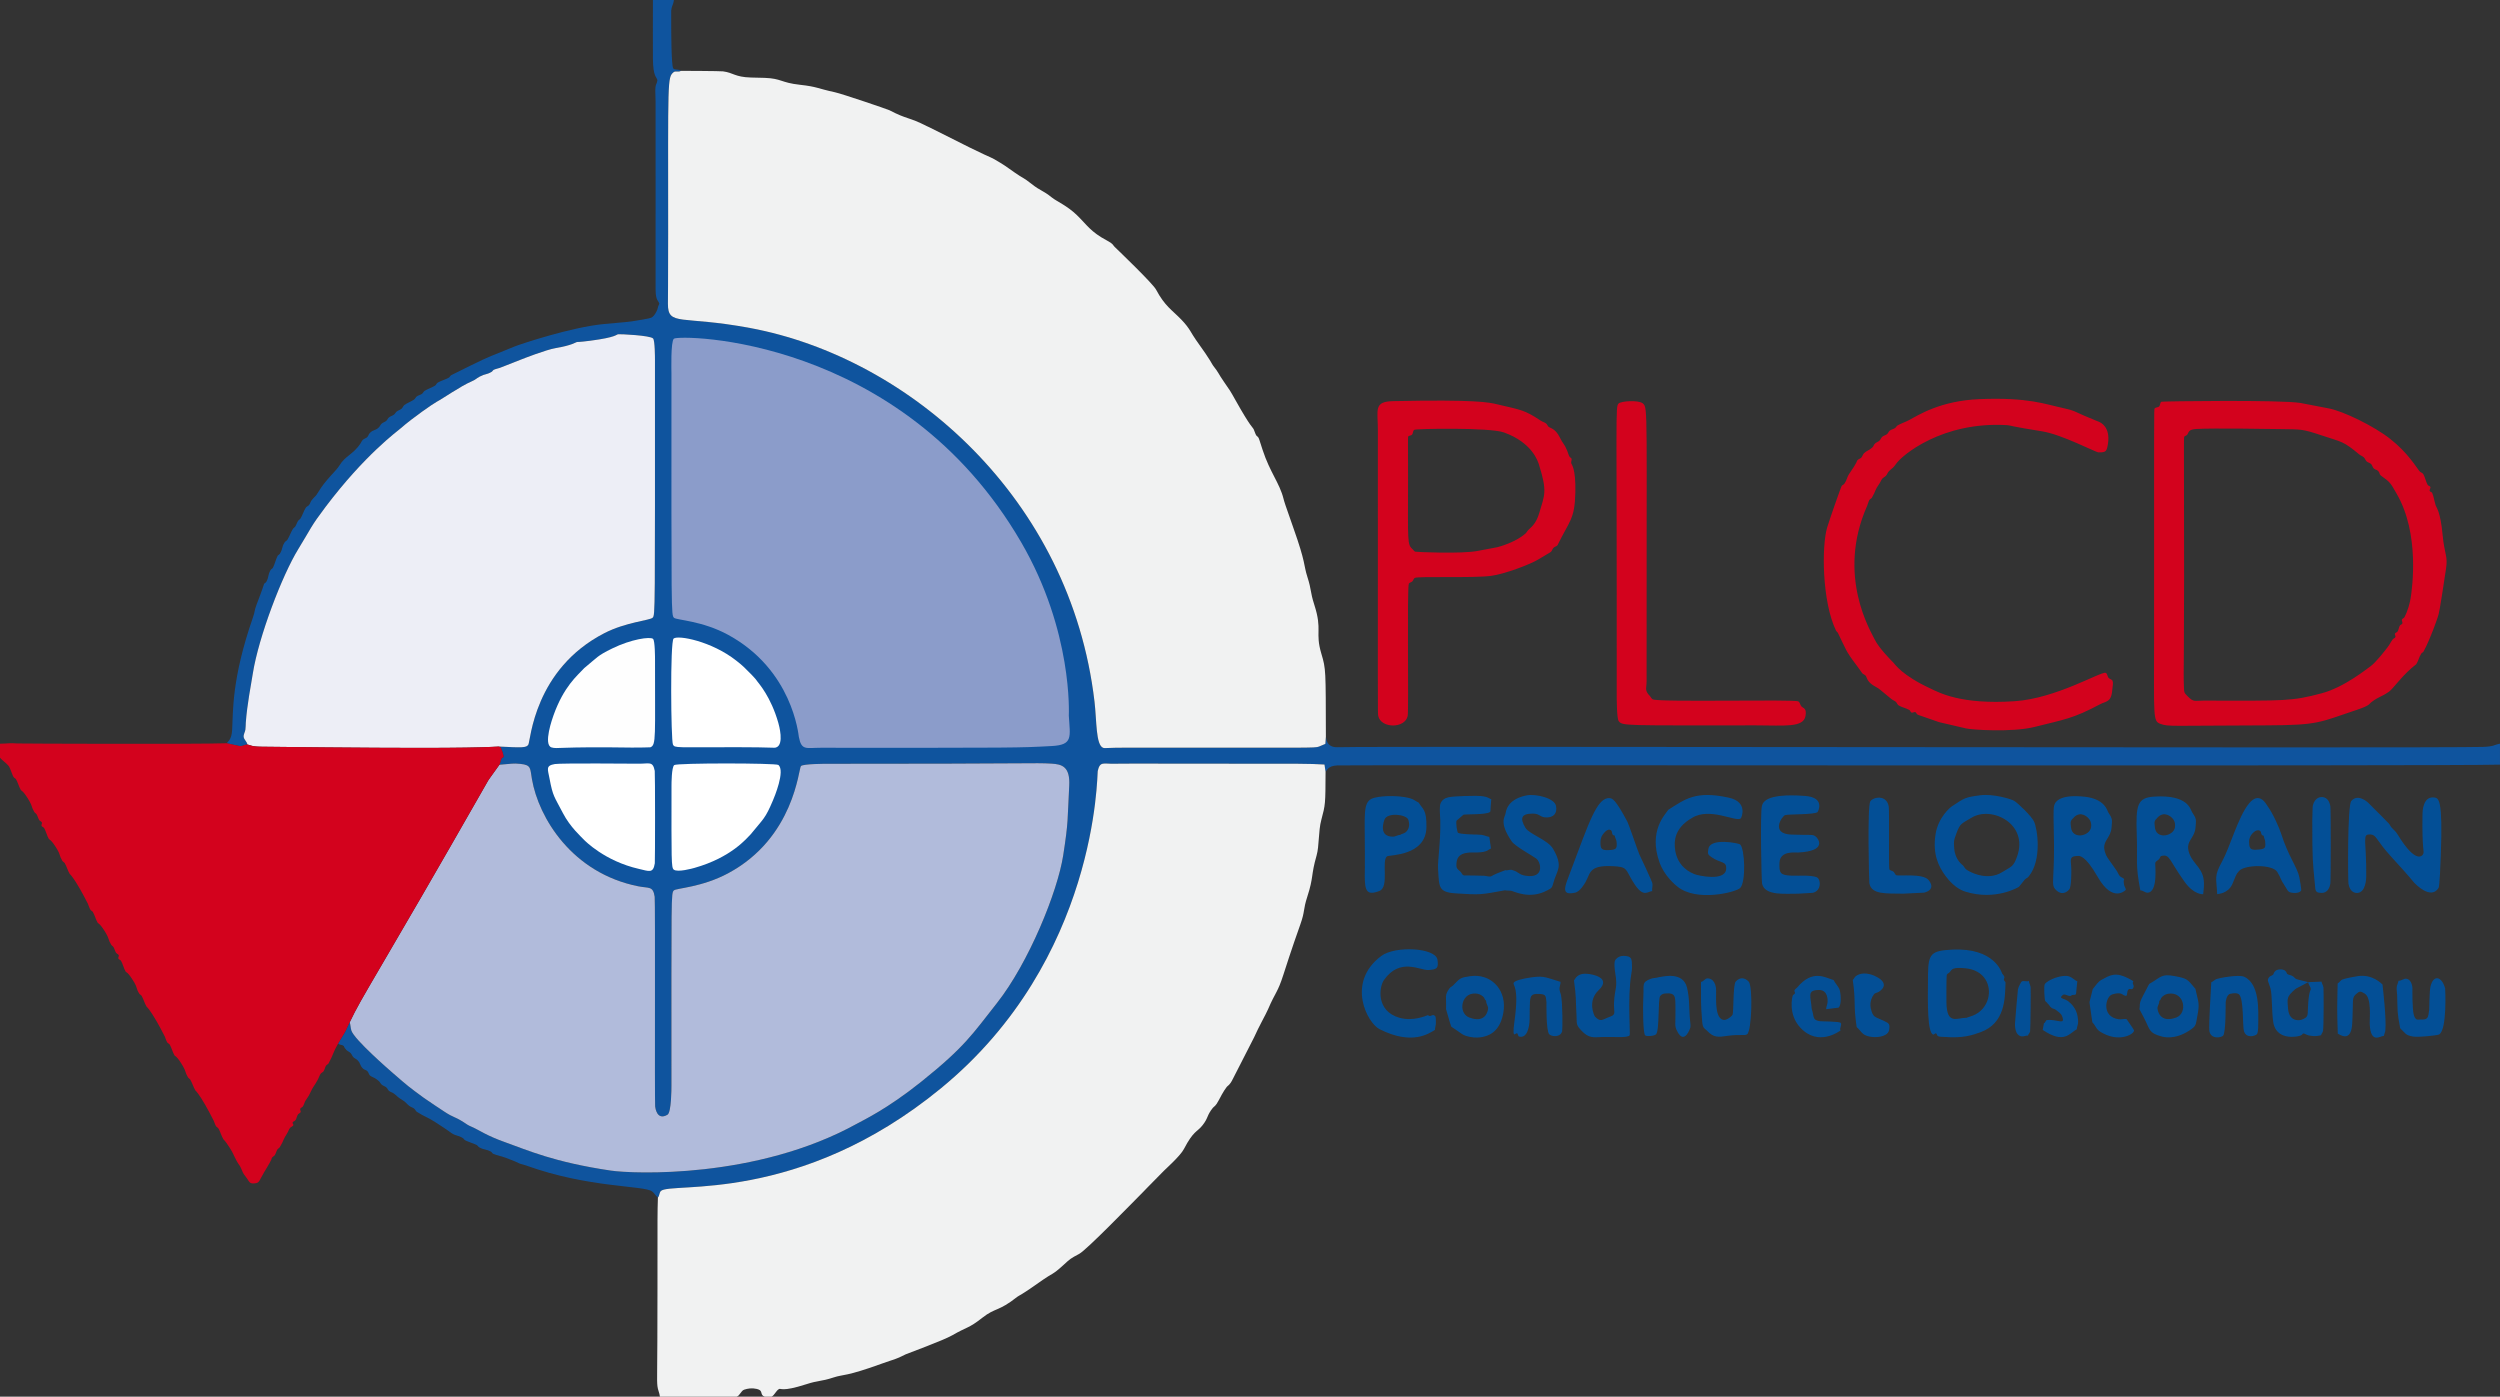
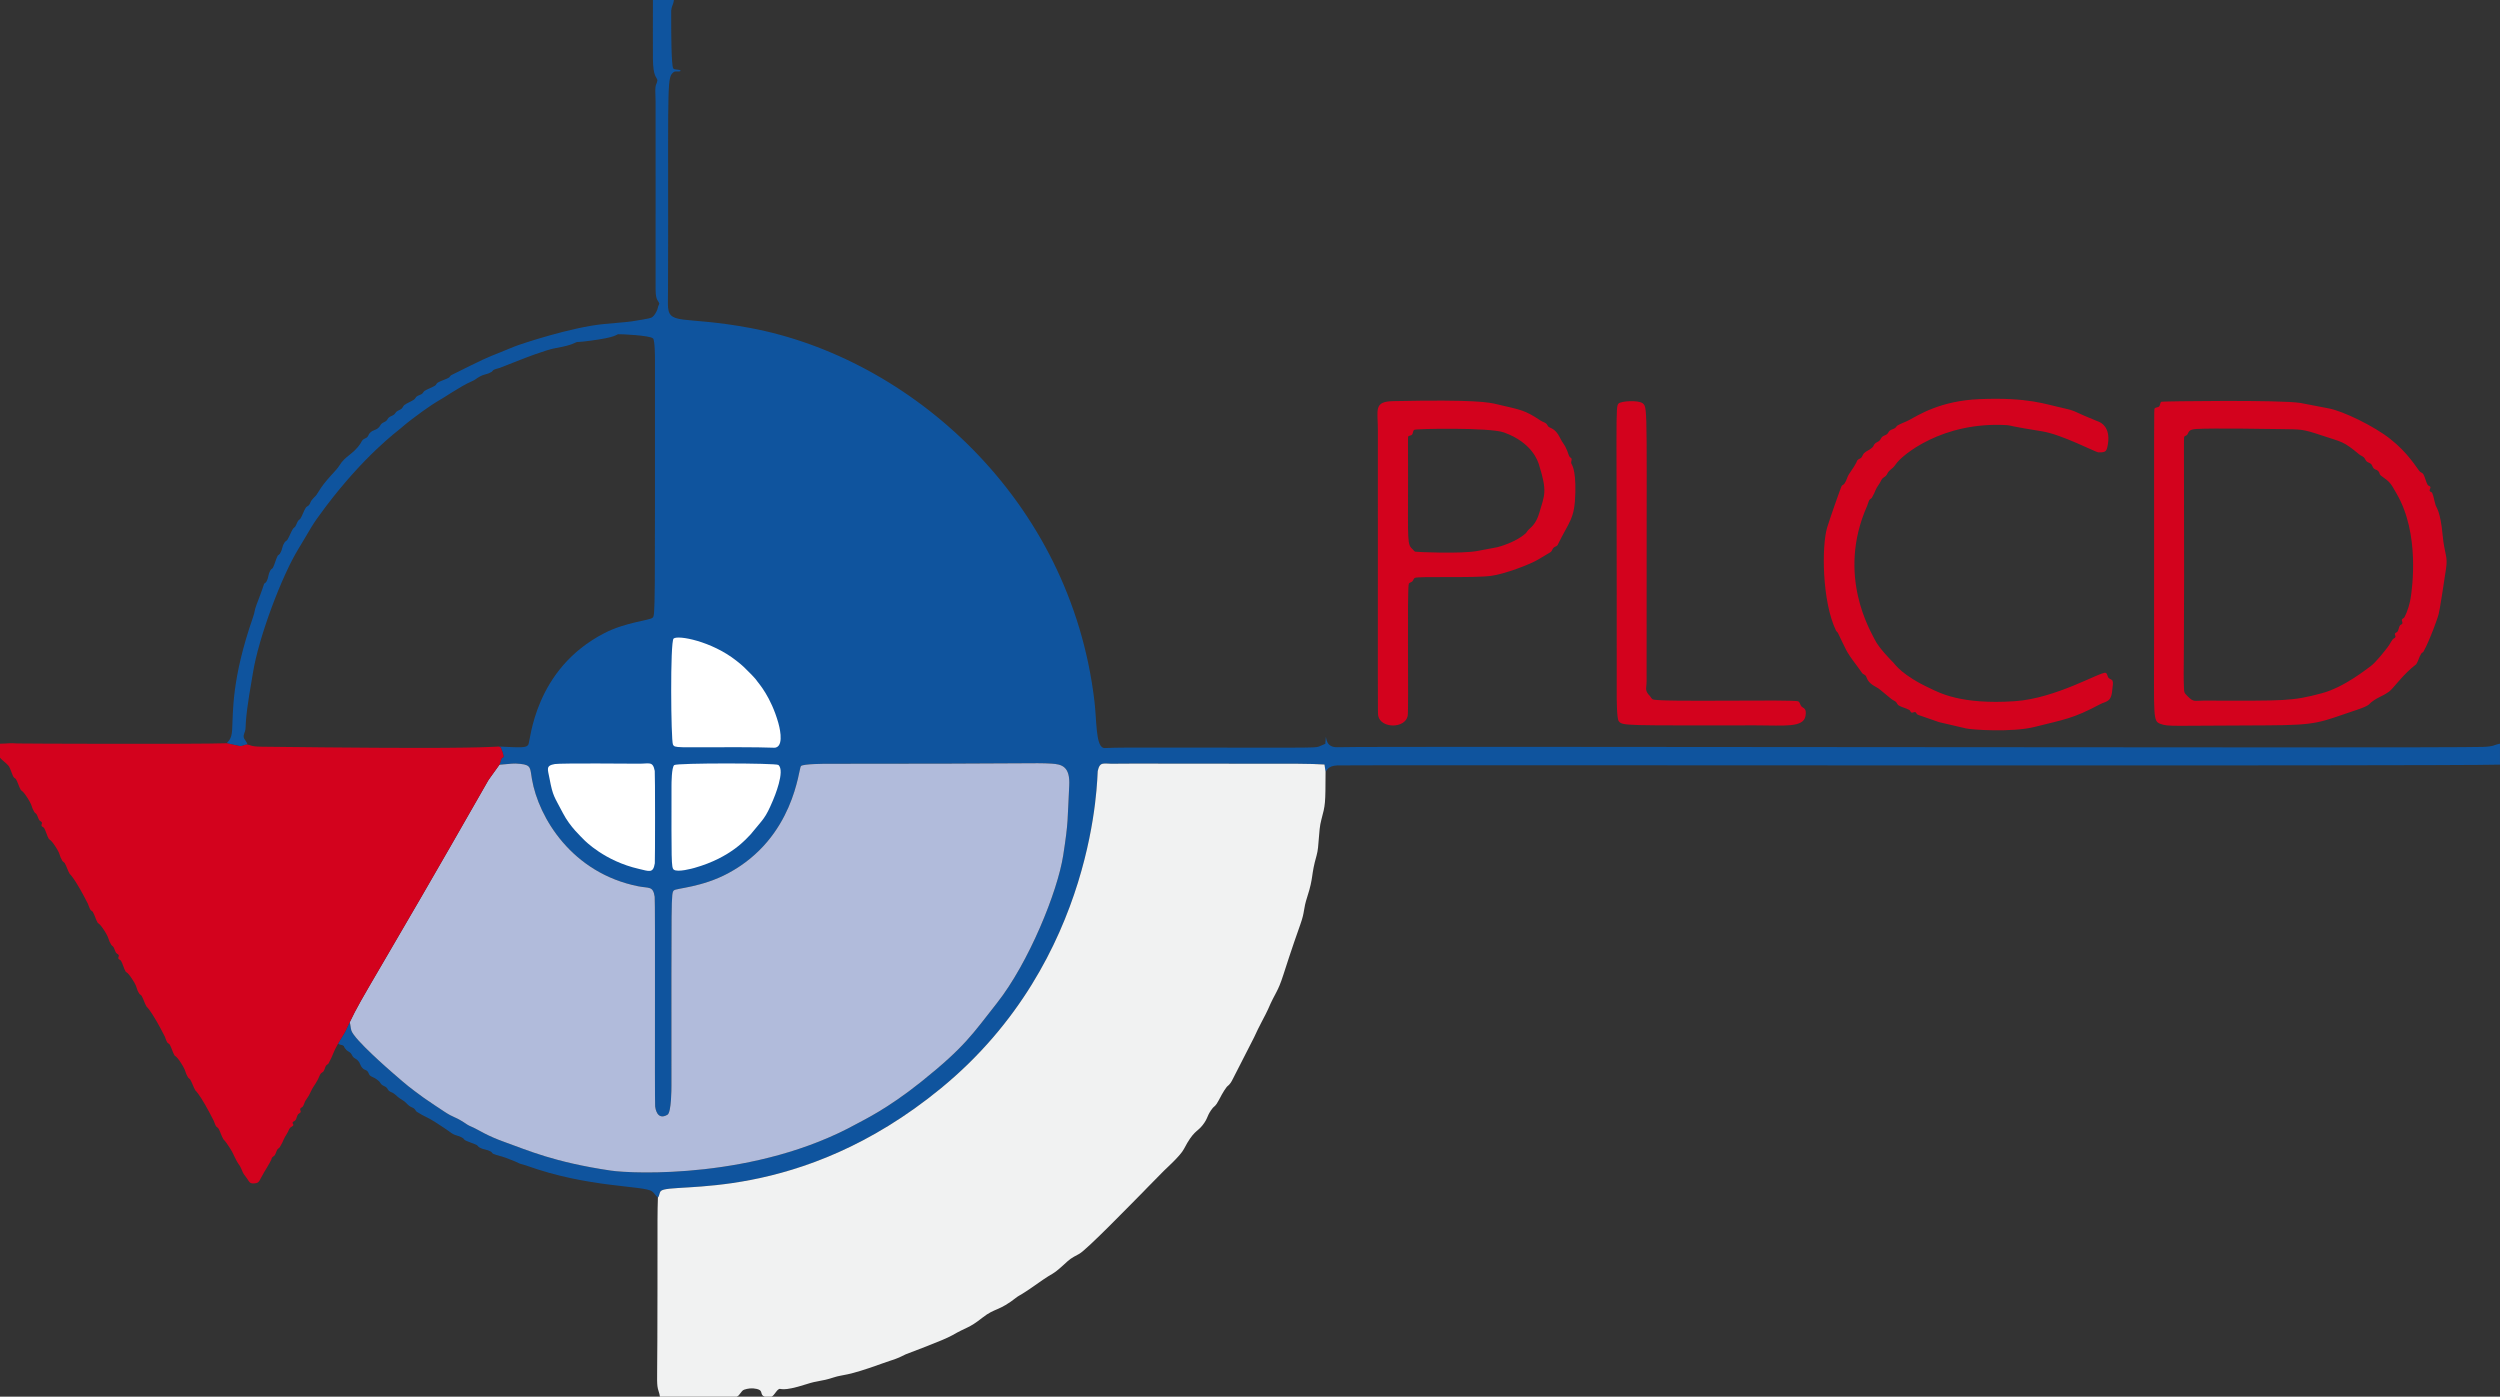
<svg xmlns="http://www.w3.org/2000/svg" width="100%" height="100%" viewBox="0 0 358 200" version="1.1" xml:space="preserve" style="fill-rule:evenodd;clip-rule:evenodd;stroke-linejoin:round;stroke-miterlimit:2;">
  <rect x="0" y="0" width="358" height="200" fill="#333333" stroke="none" />
  <g id="Fondo">
    <path d="M189.665,109.481c-2.586,-0.14 -2.569,-0.118 -15.164,-0.121c-13.815,-0.004 -13.81,-0.028 -15.01,0.005c-1.469,0.04 -1.973,-0.391 -2.296,1.044c-0.102,0.456 0.038,26.972 -22.434,45.419c-20.395,16.742 -38.772,13.365 -40.124,14.728c-0.24,0.242 -0.185,0.689 -0.425,0.931c-0.328,-0.236 -0.507,-0.644 -0.835,-0.88c-1.21,-0.871 -9.113,-0.484 -18.022,-3.706c-0.297,-0.107 -0.608,-0.168 -0.908,-0.265c-0.169,-0.055 -0.133,-0.135 -2.055,-0.853c-0.581,-0.217 -1.201,-0.325 -1.774,-0.563c-0.132,-0.055 -0.178,-0.234 -0.305,-0.3c-0.821,-0.424 -0.902,-0.195 -1.707,-0.639c-0.134,-0.074 -0.198,-0.246 -0.336,-0.314c-0.536,-0.267 -1.127,-0.413 -1.661,-0.682c-0.143,-0.072 -0.21,-0.25 -0.349,-0.33c-0.78,-0.45 -0.869,-0.227 -1.618,-0.703c-0.185,-0.118 -0.148,-0.168 -2.27,-1.537c-1.306,-0.842 -1.379,-0.68 -2.682,-1.507c-0.165,-0.105 -0.22,-0.332 -0.374,-0.453c-0.213,-0.166 -0.496,-0.227 -0.708,-0.394c-0.51,-0.4 -0.409,-0.499 -1.081,-0.898c-0.623,-0.37 -0.547,-0.434 -1.105,-0.858c-0.216,-0.164 -0.504,-0.219 -0.714,-0.39c-0.164,-0.133 -0.224,-0.366 -0.384,-0.503c-0.196,-0.167 -0.471,-0.223 -0.664,-0.393c-0.278,-0.245 -0.12,-0.409 -1.033,-0.956c-0.212,-0.127 -0.47,-0.187 -0.649,-0.358c-0.173,-0.166 -0.199,-0.449 -0.369,-0.617c-0.173,-0.172 -0.456,-0.201 -0.63,-0.372c-0.517,-0.511 -0.267,-0.681 -0.789,-1.206c-0.169,-0.169 -0.417,-0.246 -0.583,-0.418c-0.166,-0.171 -0.231,-0.424 -0.396,-0.595c-0.17,-0.177 -0.423,-0.257 -0.593,-0.433c-0.444,-0.459 -0.321,-0.524 -0.363,-0.556c-0.376,-0.29 -0.464,-0.082 -0.837,-0.369c0.33,-0.514 0.291,-0.522 0.616,-1.029c0.616,-0.961 0.516,-0.994 1.049,-2.02c0.126,0.385 0.112,0.807 0.238,1.192c0.425,1.296 5.485,5.683 6.003,6.133c2.12,1.838 2.104,1.829 4.376,3.5c0.489,0.36 2.738,1.84 2.977,1.998c1.295,0.852 1.4,0.64 2.719,1.485c0.571,0.366 0.536,0.397 1.175,0.67c1.062,0.455 1.993,1.217 4.889,2.241c3.068,1.084 6.828,2.81 15.027,4.02c3.1,0.458 20.864,1.239 35.249,-6.728c0.893,-0.494 4.317,-2.1 9.159,-5.975c6.334,-5.068 7.394,-6.89 10.855,-11.272c4.575,-5.793 8.698,-15.977 9.501,-21.16c0.77,-4.965 0.598,-4.973 0.863,-9.99c0.145,-2.757 -1.058,-3.071 -2.56,-3.156c-2.56,-0.146 -2.544,0.039 -32.047,0.025c-0.306,-0 -3.478,-0.002 -3.808,0.323c-0.348,0.343 -0.931,10.258 -10.42,15.351c-3.775,2.026 -7.447,2.134 -7.775,2.455c-0.417,0.407 -0.349,0.526 -0.352,27.998c-0,0.333 -0,3.792 -0.567,4.127c-1.523,0.902 -1.746,-1.006 -1.765,-1.175c-0.08,-0.683 0.031,-29.401 -0.067,-30.036c-0.243,-1.578 -0.79,-1.189 -2.36,-1.502c-9.466,-1.887 -14.258,-9.808 -15.217,-15.343c-0.27,-1.555 -0.076,-2.025 -1.648,-2.182c-1.135,-0.113 -1.122,-0.019 -3.012,0.122c0.153,-0.292 0.178,-0.64 0.331,-0.932c0.054,-0.104 0.284,-0.104 0.273,-0.221c-0.051,-0.523 -0.378,-1.232 -0.425,-1.334c-0.038,-0.083 -0.208,-0.038 -0.246,-0.121c3.252,0.162 3.932,0.2 4.21,-0.27c0.323,-0.546 0.816,-10.8 10.919,-15.982c3.047,-1.563 6.521,-1.818 6.882,-2.199c0.375,-0.396 0.332,-0.497 0.332,-36.953c-0,-0.243 -0,-2.731 -0.268,-3.029c-0.401,-0.448 -4.743,-0.641 -4.99,-0.609c-0.324,0.042 -0.219,0.43 -3.976,0.926c-1.802,0.238 -1.809,0.157 -1.962,0.196c-0.237,0.061 -0.634,0.451 -3,0.858c-1.44,0.248 -4.685,1.529 -5.084,1.686c-0.235,0.093 -2.754,1.087 -2.934,1.151c-0.288,0.102 -0.598,0.146 -0.873,0.279c-0.129,0.063 -0.188,0.226 -0.313,0.297c-0.793,0.449 -0.87,0.238 -1.682,0.668c-0.602,0.318 -0.53,0.417 -1.153,0.683c-1.603,0.684 -4.153,2.479 -5.028,2.935c-0.439,0.229 -3.361,2.227 -5.157,3.8c-0.492,0.431 -5.119,3.792 -10.751,11.246c-2.177,2.882 -2.017,2.966 -3.902,6.036c-2.323,3.784 -5.678,12.564 -6.512,17.817c-0.276,1.738 -0.817,4.442 -1.006,7.036c-0.024,0.336 -0.009,0.675 -0.058,1.008c-0.053,0.356 -0.294,0.695 -0.246,1.051c0.054,0.398 0.479,0.683 0.533,1.081c-0.533,0.02 -0.483,0.205 -1.012,0.224c-0.158,0.006 -0.143,-0.03 -1.934,-0.405c0.112,-0.285 0.683,-0.411 0.766,-1.952c0.141,-2.606 -0.079,-7.296 2.978,-16.074c0.311,-0.893 0.171,-0.923 0.514,-1.818c1.037,-2.708 0.975,-2.728 1.071,-2.96c0.055,-0.133 0.25,-0.167 0.318,-0.295c0.432,-0.81 0.168,-0.896 0.625,-1.713c0.076,-0.135 0.264,-0.186 0.333,-0.324c0.266,-0.538 0.39,-1.138 0.657,-1.675c0.072,-0.144 0.263,-0.199 0.344,-0.338c0.45,-0.776 0.204,-0.876 0.681,-1.631c0.094,-0.15 0.295,-0.211 0.388,-0.362c0.299,-0.488 0.481,-1.041 0.773,-1.532c0.09,-0.151 0.268,-0.233 0.364,-0.381c0.156,-0.242 0.225,-0.535 0.382,-0.776c0.098,-0.15 0.285,-0.23 0.376,-0.385c0.286,-0.488 0.441,-1.047 0.743,-1.524c0.105,-0.166 0.336,-0.216 0.457,-0.371c0.167,-0.213 0.225,-0.497 0.391,-0.71c0.42,-0.536 0.514,-0.434 0.895,-1.083c1.092,-1.862 2.553,-3.017 3.092,-3.91c0.793,-1.316 1.917,-1.547 2.947,-3.041c0.135,-0.197 0.216,-0.436 0.387,-0.602c0.175,-0.17 0.452,-0.21 0.626,-0.381c0.17,-0.167 0.206,-0.441 0.379,-0.605c0.555,-0.528 0.72,-0.267 1.274,-0.779c0.166,-0.153 0.235,-0.394 0.404,-0.544c0.193,-0.17 0.466,-0.231 0.662,-0.398c0.16,-0.136 0.226,-0.364 0.39,-0.497c0.211,-0.171 0.496,-0.231 0.712,-0.395c0.158,-0.12 0.24,-0.323 0.397,-0.445c0.215,-0.168 0.498,-0.238 0.706,-0.415c0.168,-0.143 0.224,-0.396 0.403,-0.527c0.427,-0.311 0.947,-0.473 1.381,-0.774c0.161,-0.111 0.222,-0.331 0.381,-0.446c0.227,-0.165 0.525,-0.214 0.754,-0.377c0.152,-0.108 0.212,-0.322 0.37,-0.421c0.478,-0.3 1.035,-0.46 1.513,-0.761c0.156,-0.098 0.202,-0.326 0.362,-0.419c0.502,-0.289 1.08,-0.427 1.587,-0.706c0.149,-0.082 0.207,-0.283 0.356,-0.364c0.219,-0.119 0.207,-0.102 2.797,-1.388c3.006,-1.493 3.038,-1.362 6.151,-2.671c0.86,-0.362 8.307,-2.837 12.921,-3.261c3.534,-0.324 3.53,-0.311 3.947,-0.378c2.715,-0.432 2.785,-0.483 2.982,-0.626c0.283,-0.206 0.527,-0.668 0.561,-0.734c0.298,-0.567 0.145,-0.608 0.438,-1.165c-0.135,-0.507 -0.52,-0.406 -0.535,-2.004c-0.005,-0.534 -0.001,-26.797 -0.003,-26.998c-0.007,-1.311 -0.077,-1.293 -0.016,-2c0.047,-0.545 0.23,-0.486 0.277,-1.027c-0.175,-0.571 -0.587,-0.475 -0.643,-2.974c-0.015,-0.662 -0.001,-7.82 0.001,-8.5l3,0c-0.085,0.777 -0.297,0.719 -0.382,1.504c-0.005,0.05 0.001,0.029 0.001,1.995c0,0.505 0.001,5.959 0.291,6.301c0.244,0.287 0.833,0.057 1.077,0.344c-0.267,0.225 -0.763,-0.036 -1.03,0.19c-0.904,0.764 -0.779,1.004 -0.779,23.166c0,8.254 -0.033,8.249 -0.034,9.996c-0.003,3.268 1.887,1.628 11.765,3.47c22.842,4.259 45.917,24.426 49.323,53.506c0.32,2.732 0.177,6.205 1.238,6.616c0.263,0.102 0.275,-0.027 3.526,-0.028c26.733,-0.003 26.738,0.078 27.379,-0.153c0.311,-0.112 0.602,-0.274 0.913,-0.385l0.076,-1.014c0.09,0.124 -0.028,1.565 1.713,1.5c4.859,-0.181 156.745,0.166 163.92,-0.045c1.69,-0.05 1.628,-0.302 2.501,-0.464l0,3c-8.562,0.241 -163.622,0.015 -166.48,0.111c-1.425,0.048 -1.498,0.793 -1.699,0.899l-0.155,-1.029Z" style="fill:#10559f;fill-opacity:0.99;" />
-     <path d="M97.487,10.144c0.484,0.002 5.642,0.022 6.048,0.075c1.513,0.196 1.678,0.812 3.982,0.882c0.667,0.02 1.334,0.025 2.001,0.05c2.41,0.091 2.294,0.685 5.009,0.986c2.56,0.284 2.491,0.528 5.024,1.071c1.039,0.223 7.579,2.453 7.813,2.576c2.581,1.351 2.75,0.946 5.342,2.271c0.16,0.082 0.171,0.049 2.01,0.987c6.983,3.56 7.048,3.398 7.636,3.74c1.565,0.912 1.528,0.927 2.999,1.959c1.141,0.801 1.205,0.672 2.312,1.551c1.425,1.131 1.58,0.88 2.994,2.012c0.668,0.535 2.144,1.139 3.551,2.498c1.465,1.414 1.938,2.385 4.325,3.649c0.938,0.496 0.805,0.635 1.096,0.914c0.491,0.471 5.451,5.227 5.918,6.104c1.273,2.395 2.283,2.904 3.648,4.326c1.215,1.265 1.399,1.952 2.055,2.864c2.383,3.313 2.238,3.404 2.458,3.682c0.863,1.092 0.739,1.153 1.547,2.311c0.894,1.28 0.89,1.262 1.658,2.634c2.229,3.982 2.448,3.839 2.619,4.196c0.13,0.271 0.196,0.572 0.344,0.834c0.077,0.135 0.245,0.202 0.321,0.337c0.125,0.223 0.098,0.209 0.604,1.758c1.066,3.259 2.427,4.739 2.999,7.008c0.086,0.343 0.177,0.703 1.417,4.192c1.815,5.107 1.429,5.212 1.998,6.993c0.63,1.97 0.36,2.022 0.995,4.001c1.187,3.696 0.083,3.883 1.005,6.991c0.667,2.248 0.627,2.276 0.651,11.914l-0.076,1.014c-0.311,0.112 -0.602,0.274 -0.913,0.385c-0.642,0.23 -0.647,0.15 -27.379,0.153c-3.251,0 -3.263,0.13 -3.526,0.028c-1.061,-0.412 -0.918,-3.884 -1.238,-6.616c-3.406,-29.08 -26.481,-49.247 -49.323,-53.506c-9.878,-1.842 -11.768,-0.202 -11.765,-3.47c0.001,-1.747 0.034,-1.742 0.034,-9.996c-0,-22.162 -0.125,-22.402 0.779,-23.166c0.267,-0.225 0.763,0.036 1.03,-0.19Z" style="fill:#f1f2f2;fill-opacity:1;" />
    <path d="M71.514,109.512c1.89,-0.141 1.877,-0.235 3.012,-0.122c1.571,0.156 1.378,0.626 1.648,2.182c0.959,5.535 5.751,13.456 15.217,15.343c1.57,0.313 2.117,-0.076 2.36,1.502c0.098,0.634 -0.013,29.353 0.067,30.036c0.02,0.168 0.242,2.077 1.765,1.175c0.567,-0.336 0.567,-3.794 0.567,-4.127c0.003,-27.471 -0.065,-27.591 0.352,-27.998c0.329,-0.321 4,-0.429 7.775,-2.455c9.489,-5.093 10.072,-15.009 10.42,-15.351c0.33,-0.325 3.502,-0.323 3.808,-0.323c29.503,0.014 29.487,-0.172 32.047,-0.025c1.502,0.086 2.706,0.4 2.56,3.156c-0.265,5.017 -0.093,5.025 -0.863,9.99c-0.804,5.184 -4.927,15.367 -9.501,21.16c-3.461,4.382 -4.521,6.204 -10.855,11.272c-4.842,3.874 -8.267,5.48 -9.159,5.975c-14.385,7.967 -32.149,7.185 -35.249,6.728c-8.199,-1.21 -11.959,-2.936 -15.027,-4.02c-2.896,-1.023 -3.828,-1.786 -4.889,-2.241c-0.639,-0.274 -0.604,-0.305 -1.175,-0.67c-1.319,-0.845 -1.424,-0.632 -2.719,-1.485c-0.24,-0.158 -2.489,-1.638 -2.977,-1.998c-2.272,-1.671 -2.255,-1.661 -4.376,-3.5c-0.519,-0.45 -5.579,-4.837 -6.003,-6.133c-0.126,-0.385 -0.112,-0.807 -0.238,-1.192c1.805,-3.849 3.813,-6.531 19.841,-34.644c0.109,-0.191 0.12,-0.159 1.593,-2.233Z" style="fill:#b1bbdb;" />
    <path d="M110.5,199.999l-1,0c-0.703,-0.24 -0.216,-0.8 -0.912,-1.038c-0.153,-0.052 -0.944,-0.322 -2.016,0.038c-0.463,0.156 -0.609,0.844 -1.072,1l-11,0c-0.051,-0.51 -0.304,-0.986 -0.355,-1.497c-0.112,-1.115 0.005,-1.112 0.005,-14.002c-0,-10.699 -0.009,-10.678 0.062,-13.013c0.24,-0.242 0.185,-0.689 0.425,-0.931c1.353,-1.363 19.729,2.014 40.124,-14.728c22.472,-18.447 22.331,-44.963 22.434,-45.419c0.322,-1.435 0.827,-1.004 2.296,-1.044c1.2,-0.033 1.196,-0.009 15.01,-0.005c12.595,0.004 12.577,-0.018 15.164,0.121l0.155,1.029c-0.019,4.664 -0.014,4.667 -0.608,6.893c-0.443,1.66 -0.278,3.712 -0.679,5.108c-0.837,2.916 -0.393,3.01 -1.324,5.883c-0.636,1.961 -0.307,2.035 -1.004,3.993c-1.256,3.53 -2.24,6.612 -2.424,7.19c-0.83,2.6 -1.132,2.455 -2.202,4.962c-0.306,0.716 -1.322,2.482 -1.992,4.005c-0.129,0.293 -2.675,5.203 -3.053,5.976c-0.455,0.931 -0.693,0.91 -0.856,1.114c-0.463,0.576 -1.056,1.734 -1.136,1.892c-0.481,0.939 -0.685,0.897 -0.86,1.115c-0.943,1.176 -0.587,1.391 -1.535,2.564c-0.729,0.903 -1.257,0.727 -2.605,3.323c-0.51,0.982 -2.512,2.761 -2.877,3.13c-2.751,2.779 -2.733,2.791 -2.973,3.032c-1.877,1.888 -8.088,8.294 -9.156,8.866c-1.262,0.676 -1.248,0.67 -2.311,1.647c-1.505,1.384 -1.637,1.178 -2.875,2.059c-3.323,2.364 -3.41,2.229 -3.687,2.448c-2.711,2.147 -3.104,1.503 -5.006,2.999c-1.964,1.546 -2.127,1.25 -4.301,2.506c-1.284,0.742 -6.44,2.612 -6.659,2.723c-1.584,0.809 -1.618,0.677 -3.305,1.291c-5.321,1.937 -5.6,1.555 -6.989,2.01c-1.968,0.645 -2.022,0.361 -3.999,0.998c-3.468,1.117 -3.578,0.522 -3.851,0.674c-0.441,0.245 -0.612,0.841 -1.053,1.086Z" style="fill:#f1f2f2;fill-opacity:1;" />
-     <path d="M35.428,106.617c-0.054,-0.398 -0.479,-0.683 -0.533,-1.081c-0.048,-0.357 0.193,-0.695 0.246,-1.051c0.049,-0.333 0.034,-0.672 0.058,-1.008c0.189,-2.594 0.73,-5.298 1.006,-7.036c0.834,-5.253 4.189,-14.034 6.512,-17.817c1.885,-3.071 1.725,-3.154 3.902,-6.036c5.631,-7.454 10.259,-10.816 10.751,-11.246c1.796,-1.572 4.717,-3.57 5.157,-3.8c0.875,-0.456 3.425,-2.251 5.028,-2.935c0.623,-0.266 0.552,-0.365 1.153,-0.683c0.812,-0.429 0.889,-0.219 1.682,-0.668c0.125,-0.071 0.184,-0.234 0.313,-0.297c0.275,-0.134 0.585,-0.178 0.873,-0.279c0.18,-0.064 2.7,-1.058 2.934,-1.151c0.399,-0.157 3.643,-1.438 5.084,-1.686c2.366,-0.407 2.763,-0.797 3,-0.858c0.153,-0.039 0.16,0.041 1.962,-0.196c3.757,-0.496 3.652,-0.884 3.976,-0.926c0.247,-0.032 4.589,0.162 4.99,0.609c0.268,0.299 0.268,2.786 0.268,3.029c0,36.457 0.044,36.557 -0.332,36.953c-0.361,0.381 -3.834,0.636 -6.882,2.199c-10.104,5.182 -10.596,15.435 -10.919,15.982c-0.278,0.47 -0.958,0.433 -4.21,0.27c-2.714,0.139 -6.707,0.343 -33.966,0.024c-1.585,-0.019 -1.549,-0.236 -2.053,-0.312Z" style="fill:#edeef6;" />
-     <path d="M153.055,102.497c0.183,3.041 0.629,4.167 -2.422,4.334c-4.782,0.261 -4.767,0.259 -33.148,0.249c-2.037,-0.001 -2.712,0.44 -3.089,-1.553c-0.063,-0.333 -0.899,-9.576 -10.103,-14.607c-3.737,-2.043 -7.41,-2.114 -7.769,-2.449c-0.423,-0.394 -0.373,-0.518 -0.373,-34.971c0,-0.434 -0.123,-4.599 0.352,-4.997c0.732,-0.613 32.517,-0.459 49.723,29.136c7.45,12.813 6.825,24.673 6.829,24.859Z" style="fill:#8b9cca;" />
    <path d="M0,108.5l0,-2c1.265,-0.018 1.243,-0.124 2.499,-0.035c0.387,0.027 25.484,0.122 29.983,-0.029c1.791,0.375 1.776,0.411 1.934,0.405c0.529,-0.02 0.479,-0.205 1.012,-0.224c0.504,0.077 0.468,0.294 2.053,0.312c27.26,0.319 31.253,0.115 33.966,-0.024c0.038,0.083 0.208,0.038 0.246,0.121c0.047,0.102 0.374,0.811 0.425,1.334c0.011,0.116 -0.219,0.117 -0.273,0.221c-0.153,0.292 -0.178,0.64 -0.331,0.932c-1.472,2.075 -1.484,2.043 -1.593,2.233c-16.028,28.113 -18.036,30.795 -19.841,34.644c-0.533,1.027 -0.433,1.06 -1.049,2.02c-0.325,0.507 -0.286,0.515 -0.616,1.029c-0.775,1.366 -0.608,1.423 -1.352,2.821c-0.08,0.15 -0.284,0.201 -0.375,0.344c-0.156,0.245 -0.192,0.556 -0.353,0.798c-0.101,0.152 -0.31,0.208 -0.414,0.357c-0.164,0.234 -0.244,0.517 -0.375,0.772c-0.515,1.003 -0.647,0.911 -1.11,1.934c-0.288,0.634 -0.344,0.581 -0.697,1.166c-0.152,0.251 -0.2,0.557 -0.36,0.803c-0.094,0.145 -0.323,0.185 -0.387,0.346c-0.06,0.149 0.119,0.33 0.059,0.479c-0.064,0.157 -0.295,0.189 -0.386,0.331c-0.158,0.245 -0.182,0.561 -0.344,0.804c-0.102,0.152 -0.352,0.181 -0.424,0.349c-0.053,0.124 0.164,0.269 0.106,0.392c-0.087,0.184 -0.351,0.223 -0.474,0.384c-0.174,0.227 -0.246,0.519 -0.402,0.759c-0.62,0.954 -0.47,1.022 -1.056,1.99c-0.086,0.142 -0.268,0.209 -0.356,0.35c-0.155,0.247 -0.202,0.552 -0.362,0.795c-0.1,0.151 -0.299,0.216 -0.402,0.365c-0.078,0.113 0.044,0.174 -0.788,1.519c-1.12,1.81 -0.939,2.088 -1.672,2.157c-0.777,0.073 -0.716,-0.152 -1.174,-0.77c-0.431,-0.582 -0.457,-0.554 -0.729,-1.232c-0.261,-0.65 -0.354,-0.573 -0.678,-1.171c-0.54,-0.995 -0.436,-1.029 -1.058,-1.988c-0.723,-1.115 -0.803,-1.048 -0.862,-1.147c-0.286,-0.482 -0.421,-1.043 -0.696,-1.531c-0.082,-0.146 -0.274,-0.205 -0.36,-0.348c-0.153,-0.252 -0.226,-0.544 -0.346,-0.814c-0.047,-0.106 -1.082,-2.124 -1.75,-3.152c-0.723,-1.114 -0.797,-1.05 -0.856,-1.149c-0.287,-0.481 -0.44,-1.034 -0.716,-1.522c-0.081,-0.144 -0.259,-0.215 -0.344,-0.357c-0.46,-0.768 -0.272,-0.842 -0.726,-1.604c-0.924,-1.55 -1.122,-1.396 -1.201,-1.53c-0.285,-0.483 -0.404,-1.05 -0.678,-1.538c-0.082,-0.147 -0.286,-0.196 -0.374,-0.339c-0.154,-0.252 -0.219,-0.549 -0.336,-0.82c-0.041,-0.094 -1.03,-2.03 -1.757,-3.149c-0.724,-1.114 -0.803,-1.048 -0.862,-1.146c-0.286,-0.482 -0.424,-1.041 -0.699,-1.529c-0.082,-0.145 -0.271,-0.207 -0.358,-0.35c-0.463,-0.763 -0.257,-0.844 -0.717,-1.608c-0.946,-1.57 -1.137,-1.39 -1.216,-1.525c-0.284,-0.483 -0.389,-1.056 -0.662,-1.544c-0.083,-0.148 -0.323,-0.174 -0.387,-0.331c-0.06,-0.149 0.119,-0.329 0.059,-0.478c-0.064,-0.161 -0.294,-0.201 -0.388,-0.346c-0.16,-0.246 -0.208,-0.552 -0.359,-0.803c-0.085,-0.141 -0.257,-0.216 -0.341,-0.357c-0.456,-0.764 -0.272,-0.838 -0.727,-1.603c-0.924,-1.553 -1.12,-1.397 -1.199,-1.531c-0.286,-0.482 -0.41,-1.047 -0.684,-1.535c-0.082,-0.146 -0.282,-0.199 -0.369,-0.342c-0.154,-0.252 -0.221,-0.548 -0.339,-0.819c-0.026,-0.059 -1.01,-2.009 -1.752,-3.152c-0.725,-1.116 -0.803,-1.049 -0.862,-1.147c-0.287,-0.481 -0.428,-1.038 -0.703,-1.526c-0.082,-0.145 -0.269,-0.209 -0.355,-0.352c-0.463,-0.765 -0.263,-0.847 -0.719,-1.607c-0.932,-1.554 -1.133,-1.391 -1.212,-1.526c-0.285,-0.482 -0.392,-1.054 -0.665,-1.543c-0.083,-0.148 -0.321,-0.176 -0.384,-0.333c-0.06,-0.148 0.114,-0.328 0.055,-0.476c-0.064,-0.161 -0.291,-0.202 -0.386,-0.348c-0.16,-0.246 -0.209,-0.552 -0.361,-0.803c-0.085,-0.141 -0.255,-0.217 -0.339,-0.358c-0.454,-0.761 -0.274,-0.835 -0.729,-1.602c-0.924,-1.555 -1.116,-1.398 -1.196,-1.532c-0.286,-0.482 -0.413,-1.045 -0.687,-1.534c-0.082,-0.147 -0.28,-0.201 -0.368,-0.345c-0.154,-0.252 -0.222,-0.547 -0.343,-0.817c-0.118,-0.263 -0.189,-0.557 -0.372,-0.78c-0.357,-0.436 -0.866,-0.73 -1.223,-1.166Zm346.016,-13.392c-1.893,1.424 -3.311,3.52 -3.9,3.93c-1.235,0.859 -1.363,0.627 -2.567,1.537c-0.275,0.208 -0.149,0.441 -2.002,1.057c-5.415,1.801 -5.388,2.217 -13.047,2.24c-13.905,0.042 -13.941,0.195 -15.082,-0.198c-1.153,-0.397 -0.953,-0.824 -0.953,-12.173c-0,-32.833 -0.01,-32.848 0.069,-32.988c0.12,-0.211 0.486,-0.142 0.658,-0.315c0.174,-0.175 0.104,-0.545 0.317,-0.669c0.116,-0.067 17.223,-0.298 19.938,0.18c0.771,0.136 3.731,0.715 4.055,0.779c2.105,0.412 6.446,2.531 8.76,4.349c2.609,2.049 3.798,4.168 4.237,4.665c0.14,0.158 0.4,0.199 0.507,0.381c0.283,0.48 0.362,1.061 0.632,1.549c0.08,0.144 0.339,0.145 0.392,0.301c0.062,0.182 -0.155,0.385 -0.098,0.568c0.045,0.147 0.302,0.145 0.361,0.287c0.24,0.579 0.307,1.217 0.508,1.811c0.115,0.339 0.659,0.856 0.967,4.075c0.297,3.093 0.788,3.066 0.5,4.982c-0.924,6.141 -1,6.37 -1.178,6.901c-0.135,0.403 -0.987,2.958 -2.02,4.912c-0.125,0.237 -0.227,0.119 -0.362,0.353c-0.413,0.72 -0.283,0.77 -0.694,1.487Zm-1.392,-7.392c0.433,-1.056 0.579,-2.06 0.609,-2.261c0.172,-1.181 1.315,-9.019 -2.048,-14.78c-0.878,-1.504 -0.827,-1.569 -2.256,-2.583c-0.27,-0.271 -0.103,-0.368 -0.376,-0.642c-0.268,-0.269 -0.363,-0.104 -0.633,-0.371c-0.173,-0.171 -0.201,-0.455 -0.374,-0.626c-0.177,-0.175 -0.46,-0.212 -0.643,-0.38c-0.172,-0.158 -0.229,-0.415 -0.398,-0.576c-0.186,-0.176 -0.45,-0.251 -0.647,-0.414c-2.319,-1.93 -2.435,-1.749 -5.312,-2.707c-2.938,-0.979 -2.958,-0.88 -6.044,-0.93c-0.961,-0.016 -9.691,-0.158 -12.011,-0.015c-1.187,0.073 -1.023,0.501 -1.304,0.842c-0.108,0.131 -0.357,0.135 -0.415,0.294c-0.038,0.103 -0.033,1.781 -0.032,1.936c0.094,31.264 -0.115,31.263 0.001,33.979c0.03,0.711 0.041,0.725 0.535,1.23c0.856,0.876 0.998,0.615 2.227,0.617c11.92,0.027 12.654,0.087 16.946,-1.046c3.257,-0.86 6.518,-3.542 6.987,-3.857c0.753,-0.504 2.245,-2.453 2.421,-2.682c0.427,-0.557 0.359,-0.584 0.767,-1.171c0.101,-0.146 0.336,-0.185 0.401,-0.35c0.06,-0.15 -0.131,-0.33 -0.071,-0.48c0.062,-0.157 0.302,-0.178 0.389,-0.322c0.156,-0.256 0.165,-0.583 0.318,-0.84c0.08,-0.135 0.31,-0.153 0.362,-0.302c0.061,-0.177 -0.121,-0.38 -0.064,-0.559c0.046,-0.144 0.265,-0.171 0.337,-0.304c0.125,-0.23 0.234,-0.465 0.33,-0.698Zm-121.599,-9.624c-0.159,0.16 -0.412,0.203 -0.572,0.363c-0.161,0.161 -0.194,0.427 -0.365,0.577c-0.127,0.111 -0.136,0.064 -1.806,1.083c-1.153,0.704 -4.867,2.11 -6.787,2.352c-2.674,0.338 -10.353,0.024 -10.897,0.289c-0.181,0.088 -0.202,0.355 -0.346,0.496c-0.145,0.142 -0.416,0.158 -0.507,0.34c-0.267,0.535 0.001,18.141 -0.162,18.928c-0.38,1.831 -3.814,1.816 -4.216,0.014c-0.094,-0.421 -0.047,-0.429 -0.056,-41.035c-0.001,-2.827 -0.629,-3.998 2.185,-4.057c11.929,-0.25 13.734,0.178 14.894,0.453c3.525,0.837 3.89,0.785 6.263,2.356c0.234,0.155 0.525,0.218 0.746,0.392c0.17,0.134 0.229,0.378 0.4,0.511c0.134,0.104 0.956,0.226 1.547,1.451c0.486,1.008 0.66,0.904 1.075,1.933c0.114,0.284 0.187,0.588 0.333,0.857c0.066,0.123 0.257,0.165 0.292,0.3c0.054,0.209 -0.096,0.434 -0.048,0.645c0.039,0.172 0.668,0.674 0.593,4.16c-0.083,3.888 -0.825,4.022 -2.565,7.59Zm-4.146,-2.222c0.246,-0.299 1.041,-0.704 1.54,-2.396c0.778,-2.634 1.174,-3.067 -0.038,-6.933c-0.163,-0.521 -0.995,-3.174 -5.027,-4.619c-2.045,-0.733 -12.58,-0.535 -12.831,-0.373c-0.217,0.14 -0.158,0.509 -0.33,0.702c-0.138,0.154 -0.465,0.098 -0.551,0.286c-0.032,0.069 -0.009,1.425 -0.009,5.964c0,9.261 -0.157,9.451 0.708,10.208c0.109,0.095 0.181,0.248 0.318,0.293c0.148,0.049 6.638,0.338 8.935,-0.109c2.645,-0.514 2.649,-0.483 2.875,-0.545c0.34,-0.094 2.556,-0.704 3.962,-1.927c0.179,-0.155 0.27,-0.395 0.448,-0.55Zm48.042,-10.964c0.545,-0.479 0.636,-0.336 1.178,-0.813c0.271,-0.238 0.141,-0.326 0.411,-0.583c0.182,-0.173 0.448,-0.238 0.631,-0.41c0.166,-0.156 0.227,-0.406 0.399,-0.555c0.201,-0.173 0.49,-0.22 0.696,-0.387c0.16,-0.13 0.214,-0.364 0.378,-0.489c0.225,-0.171 0.524,-0.219 0.759,-0.375c0.145,-0.097 0.214,-0.289 0.366,-0.376c0.509,-0.29 1.075,-0.466 1.593,-0.739c1.366,-0.72 4.519,-2.8 10.153,-3.025c7.024,-0.28 9.403,0.738 12.028,1.299c1.568,0.335 1.508,0.464 2.973,1.084c1.902,0.805 1.905,0.787 2.07,0.859c0.253,0.109 1.69,0.732 1.296,3.19c-0.17,1.061 -0.283,1.216 -1.355,1.192c-0.397,-0.009 -5.255,-2.564 -8.046,-3.008c-4.603,-0.732 -4.576,-0.859 -4.98,-0.885c-9.335,-0.588 -15.156,4.326 -15.995,5.589c-0.395,0.594 -0.486,0.496 -0.989,1.012c-0.175,0.18 -0.243,0.445 -0.41,0.633c-0.149,0.168 -0.383,0.247 -0.527,0.419c-0.179,0.214 -0.261,0.494 -0.425,0.719c-0.678,0.937 -0.486,1.022 -1.072,2.011c-0.082,0.139 -0.277,0.186 -0.358,0.326c-0.152,0.261 -0.2,0.57 -0.323,0.846c-4.435,9.988 0.564,18.023 1.065,19.095c0.577,1.235 2.442,3.101 2.684,3.344c0.24,0.24 1.227,1.826 5.331,3.722c1.163,0.537 4.252,2.333 12.043,1.813c5.985,-0.4 12.376,-4.303 13.037,-4.061c0.258,0.095 0.23,0.508 0.41,0.716c0.155,0.18 0.485,0.205 0.573,0.426c0.123,0.311 0.014,0.67 -0.007,1.004c-0.14,2.137 -0.787,1.822 -1.819,2.37c-3.864,2.049 -5.017,2.138 -9.313,3.22c-3.271,0.823 -9.071,0.404 -9.823,0.225c-3.685,-0.88 -3.694,-0.838 -4.004,-0.948c-2.75,-0.976 -2.746,-0.928 -2.969,-1.046c-0.136,-0.072 -0.16,-0.296 -0.305,-0.344c-0.173,-0.057 -0.371,0.126 -0.543,0.064c-0.153,-0.056 -0.173,-0.295 -0.315,-0.374c-0.487,-0.271 -1.059,-0.369 -1.537,-0.656c-0.18,-0.108 -0.229,-0.36 -0.387,-0.499c-0.193,-0.17 -0.45,-0.253 -0.649,-0.415c-1.739,-1.42 -1.698,-1.453 -2.236,-1.738c-1.304,-0.69 -1.246,-1.346 -1.423,-1.576c-0.134,-0.174 -0.389,-0.225 -0.531,-0.393c-0.071,-0.085 -0.026,-0.1 -0.803,-1.127c-1.626,-2.148 -1.474,-2.224 -2.658,-4.622c-0.063,-0.129 -0.21,-0.203 -0.273,-0.333c-2.02,-4.183 -2.066,-12.112 -1.273,-14.763c0.374,-1.249 1.978,-5.784 2.066,-5.934c0.088,-0.15 0.297,-0.197 0.395,-0.34c0.485,-0.711 0.276,-0.811 0.775,-1.528c1.132,-1.626 0.989,-1.706 1.098,-1.838c0.142,-0.172 0.403,-0.209 0.556,-0.371c0.168,-0.178 0.217,-0.448 0.385,-0.626Zm-15.421,38.966c-18.955,-0 -19.168,0.098 -19.705,-0.616c-0.285,-0.379 -0.282,-3.454 -0.282,-3.756c0.038,-41.075 -0.22,-41.197 0.275,-41.719c0.334,-0.352 2.854,-0.529 3.47,-0.009c0.76,0.641 0.501,0.881 0.535,39.726c0.001,1.184 -0.336,1.326 0.489,2.194c0.137,0.144 0.208,0.365 0.385,0.454c0.877,0.442 20.281,-0.036 20.856,0.294c0.244,0.14 0.251,0.514 0.446,0.718c0.3,0.315 0.763,0.208 0.582,1.351c-0.273,1.73 -3.04,1.362 -7.051,1.362Z" style="fill:#d3021d;fill-opacity:1;" />
    <path d="M107.505,96.495c0.479,0.549 0.519,0.485 0.926,1.06c0.212,0.3 1.964,2.227 3.024,5.957c0.077,0.272 0.89,3.132 -0.323,3.525c-0.333,0.108 -0.344,-0.038 -5.633,-0.038c-8.684,-0 -8.883,0.145 -9.133,-0.381c-0.285,-0.599 -0.417,-14.737 0.093,-15.175c0.622,-0.533 5.43,0.37 8.965,3.151c1.117,0.879 1.073,0.911 2.08,1.901Z" style="fill:#fff;" />
-     <path d="M83.663,95.673c1.917,-1.565 1.801,-1.734 4.017,-2.818c2.719,-1.331 5.418,-1.717 5.831,-1.37c0.294,0.247 0.289,2.772 0.288,3.014c-0.022,10.99 0.203,12.195 -0.67,12.514c-0.023,0.008 -1.787,0.054 -2.629,0.041c-10.602,-0.163 -10.621,0.233 -11.507,-0.019c-1.256,-0.358 0.149,-4.267 0.274,-4.615c1.491,-4.149 3.381,-5.645 4.396,-6.746Z" style="fill:#fefefe;" />
    <path d="M107.486,119.487c-0.52,0.51 -2.736,3.302 -8.045,4.797c-0.229,0.064 -2.423,0.682 -2.96,0.244c-0.358,-0.293 -0.331,-1.243 -0.321,-12.029c0,-0.237 0.002,-2.633 0.389,-2.939c0.403,-0.319 14.573,-0.295 14.911,-0.02c1.02,0.832 -0.602,4.67 -0.761,5.046c-1.15,2.721 -1.349,2.601 -3.213,4.902Z" style="fill:#fff;" />
    <path d="M83.677,120.31c-0.425,-0.461 -2.032,-1.866 -3.068,-3.874c-1.231,-2.386 -1.426,-2.317 -1.92,-4.969c-0.247,-1.331 -0.584,-1.826 0.77,-2.056c0.809,-0.138 11.081,-0.057 12.045,-0.049c1.466,0.012 1.981,-0.405 2.256,1.037c0.06,0.313 0.054,12.944 0.009,13.225c-0.237,1.482 -0.792,1.142 -2.256,0.809c-4.948,-1.125 -7.762,-4.061 -7.837,-4.122Z" style="fill:#fff;" />
-     <path d="M330.543,140.645l1.896,-0.077c0.046,0.287 0.232,0.539 0.278,0.825c0.04,0.251 0.052,5.7 -0.063,6.252c-0.045,0.217 -0.234,0.386 -0.279,0.603c-0.072,0 -0.773,0.26 -1.831,0.007c-0.255,-0.061 -0.48,-0.271 -0.743,-0.262c-0.111,0.004 0.023,0.383 -1.31,0.469c-2.573,0.166 -2.894,-1.704 -2.942,-1.984c-0.265,-1.541 -0.146,-4.002 -0.418,-4.95c-0.302,-1.056 -0.546,-1.093 -0.204,-1.58c0.14,-0.199 0.446,-0.223 0.609,-0.403c0.063,-0.07 0.121,-0.735 1.031,-0.732c0.864,0.003 0.871,0.587 0.95,0.651c0.222,0.179 0.569,0.146 0.79,0.324c0.2,0.092 0.316,0.32 0.516,0.412c0.129,0.059 0.127,0.033 1.718,0.445c-1.726,0.929 -1.737,0.89 -1.863,1.003c-1.212,1.084 -1.173,1.215 -1.027,2.835c0.174,1.944 1.736,1.617 1.908,1.551c0.954,-0.364 0.897,-0.529 0.936,-1.534c0.104,-2.698 0.412,-2.637 0.407,-2.869c-0.007,-0.35 -0.354,-0.636 -0.361,-0.986Zm-41.435,-13.645c-0.101,0.045 -3.338,2.024 -7.666,0.683c-0.279,-0.086 -1.551,-0.48 -2.855,-2.265c-0.937,-1.282 -1.872,-3.03 -1.413,-5.967c0.377,-2.415 2.119,-3.84 2.312,-3.967c1.868,-1.226 1.862,-1.306 4.078,-1.599c1.836,-0.243 4.395,0.524 4.846,0.785c0.567,0.328 2.493,2.202 2.855,2.954c0.493,1.023 1.185,5.505 -0.755,7.886c-0.232,0.285 -0.303,0.181 -0.559,0.444c-0.075,0.077 -0.063,0.078 -0.845,1.047Zm-4.033,-1.552c0.543,-0.056 1.098,-0.221 1.628,-0.551c1.38,-0.86 1.598,-0.731 2.146,-2.248c1.688,-4.678 -3.659,-7.327 -6.549,-5.54c-1.38,0.853 -1.595,0.727 -2.145,2.242c-0.373,1.029 -0.388,1.027 -0.314,2.113c0.116,1.694 1.191,2.391 1.227,2.442c0.188,0.152 0.265,0.414 0.453,0.566c0.382,0.308 1.911,1.144 3.554,0.976Zm2.115,15.25c-0.072,2.347 -0.062,5.826 -3.586,7.117c-1.167,0.427 -2.55,0.882 -5.105,0.674c-0.325,-0.026 -0.669,0.013 -0.971,-0.109c-0.154,-0.062 -0.135,-0.35 -0.293,-0.402c-0.147,-0.049 -0.3,0.236 -0.437,0.162c-0.754,-0.409 -0.772,-3.854 -0.704,-8.636c0.042,-2.941 0.465,-3.359 3.405,-3.515c6.15,-0.328 7.157,3.321 7.198,3.397c0.094,0.173 0.272,0.304 0.325,0.493c0.04,0.141 -0.093,0.291 -0.064,0.435c0.03,0.146 0.201,0.238 0.231,0.385Zm-2.483,2.235c0.466,-1.853 -0.512,-3.995 -3.222,-4.272c-2.022,-0.206 -1.964,0.195 -2.295,0.564c-0.122,0.136 -0.344,0.196 -0.406,0.368c-0.077,0.212 -0.058,3.591 -0.056,3.903c0.019,3.381 1.555,2.22 2.84,2.263c0.299,-0.114 0.61,-0.195 0.909,-0.309c1.196,-0.456 1.959,-1.438 2.23,-2.517Zm55.364,-27.03c0.161,0.159 1.64,1.629 1.993,2.008c0.167,0.179 0.249,0.427 0.416,0.606c0.484,0.52 0.54,0.459 0.911,1.065c2.531,4.14 3.488,3.023 3.622,2.687c0.17,-0.428 -0.195,-0.446 -0.11,-5.76c0.004,-0.228 0.04,-2.518 1.673,-2.309c0.663,0.085 1.244,0.25 0.947,8.299c-0.17,4.614 -0.289,4.606 -0.368,4.722c-1.12,1.641 -3.283,-0.651 -3.48,-0.86c-0.274,-0.291 -0.206,-0.349 -3.307,-3.741c-2.117,-2.316 -2.054,-3.066 -2.868,-3.122c-0.826,-0.056 -0.778,0.223 -0.813,1.052c-0.01,0.228 0.198,2.613 0.157,4.966c-0.004,0.217 -0.041,2.365 -1.345,2.354c-0.142,-0.001 -0.975,-0.008 -1.198,-1.309c-0.075,-0.438 -0.162,-11.193 0.401,-11.858c0.925,-1.092 2.269,0.11 2.413,0.239c0.081,0.072 0.071,0.071 0.955,0.961Zm-101.158,0.048c2.398,-1.501 3.882,-2.775 8.664,-1.72c2.801,0.618 1.803,2.885 1.696,2.971c-0.677,0.545 -4.445,-1.663 -6.968,-0.081c-0.242,0.152 -2.304,1.188 -2.469,3.413c-0.032,0.432 -0.253,3.411 2.791,4.639c0.571,0.23 4.408,1.079 4.56,-0.715c0.102,-1.197 -0.789,-0.799 -2.088,-1.707c-0.587,-0.41 -0.567,-0.485 -0.453,-1.2c0.261,-1.627 4.322,-0.8 4.523,-0.638c0.696,0.562 0.876,5.385 0.026,6.246c-0.587,0.594 -6.201,2.051 -8.992,-0.198c-0.27,-0.218 -1.869,-1.505 -2.572,-3.497c-1.586,-4.494 0.823,-6.802 1.281,-7.515Zm65.511,11.467c-0.026,0.005 -1.819,2.015 -4.031,-1.843c-1.838,-3.205 -2.633,-3.012 -2.886,-3.005c-1.324,0.037 -0.914,0.622 -0.897,1.937c0.003,0.228 0.032,2.453 -0.283,2.838c-0.093,0.114 -0.854,1.046 -1.838,0.165c-0.965,-0.864 -0.161,-1.128 -0.396,-9.016c-0.007,-0.249 -0.079,-2.64 0.053,-3.111c0.099,-0.353 0.481,-1.717 4.395,-1.29c2.908,0.317 3.222,2.02 3.336,2.193c0.644,0.982 0.594,1.03 0.5,2.201c-0.117,1.469 -1.188,1.84 -1.044,3.083c0.029,0.252 0.108,0.539 0.255,0.878c0.132,0.304 0.584,0.923 1.009,1.515c0.198,0.275 0.39,0.545 0.541,0.773c0.154,0.233 0.234,0.515 0.419,0.724c0.171,0.193 0.508,0.224 0.624,0.454c0.026,0.05 -0.142,0.032 -0.034,0.704c0.07,0.435 0.208,0.38 0.275,0.802Zm-4.969,-9.405c-0.065,-0.624 -0.476,-0.915 -0.51,-0.965l-0.002,-0.004c-0.031,-0.01 -0.964,-0.971 -1.931,-0.029c-0.591,0.575 -0.534,0.643 -0.446,1.469c0.19,1.786 2.67,1.256 2.873,-0.002c0.028,-0.173 0.031,-0.329 0.016,-0.468Zm7.039,9.493c-0.739,-3.952 -0.371,-3.975 -0.51,-8.007c-0.146,-4.239 0.068,-5.274 2.509,-5.426c4.879,-0.304 5.175,1.866 5.398,2.203c0.647,0.982 0.609,1.028 0.509,2.212c-0.147,1.742 -1.665,1.953 -0.801,3.953c0.607,1.404 1.986,1.993 2.004,4.043c0.008,0.86 -0.058,0.835 -0.109,1.571c-0.046,-0.018 -1.303,0.115 -2.659,-1.782c-2.34,-3.274 -2.09,-3.977 -3.329,-3.701c-0.179,0.04 -0.198,0.31 -0.32,0.447c-0.169,0.189 -0.46,0.288 -0.55,0.525c-0.069,0.182 0.457,4.158 -1.079,4.288c-0.369,0.031 -0.694,-0.357 -1.063,-0.326Zm3.344,-7.871c0.721,0.002 1.503,-0.466 1.615,-1.15c0.162,-0.992 -0.492,-1.399 -0.51,-1.451c-0.02,-0.006 -0.974,-0.964 -1.933,-0.013c-0.579,0.574 -0.514,0.642 -0.43,1.458c0.085,0.819 0.65,1.153 1.258,1.155Zm7.662,8.412c-0.114,-2.43 -0.474,-2.535 0.701,-4.675c1.148,-2.09 2.283,-6.383 3.859,-8.313c1.483,-1.815 2.454,0.091 2.619,0.32c0.856,1.185 1.72,3.189 1.995,4.053c1.022,3.213 2.328,4.812 2.588,6.184c0.029,0.152 0.337,1.782 0.257,1.911c-0.19,0.305 -0.664,0.36 -1.023,0.34c-0.946,-0.052 -0.826,-0.308 -1.361,-1.091c-0.628,-0.919 -0.458,-0.997 -1.04,-1.927c-0.692,-1.105 -4.625,-1.026 -5.426,-0.164c-0.561,0.603 -0.441,0.663 -0.995,1.904c-0.63,1.412 -2.049,1.402 -2.174,1.455Zm5.085,-6.394c0.222,0.053 0.532,0.036 0.954,-0.007c0.871,-0.09 0.914,-0.279 0.839,-1.145c-0.025,-0.284 -0.196,-0.542 -0.22,-0.826c-0.584,-0.074 -0.143,-0.702 -0.734,-0.778c-0.089,-0.011 -0.45,-0.057 -0.969,0.56c-0.24,0.286 -0.387,0.679 -0.386,1.053c0.002,0.744 0.126,1.05 0.516,1.142Zm-85.99,5.968c-0.542,-0.06 -1.163,0.99 -2.435,-0.87c-1.331,-1.948 -0.981,-2.538 -2.588,-2.674c-4.051,-0.343 -3.756,0.842 -4.502,2.192c-0.084,0.151 -0.767,1.388 -1.499,1.554c-2.149,0.489 -1.475,-0.9 -0.692,-2.969c2.672,-7.057 3.811,-10.744 5.648,-10.555c0.338,0.035 0.764,0.078 2.534,3.406c0.18,0.339 1.506,4.253 1.706,4.675c0.155,0.327 1.789,3.769 1.856,4.128c0.068,0.365 -0.096,0.748 -0.028,1.113Zm-5.368,-7.967c-0.644,-0.055 -0.126,-0.791 -0.772,-0.846c-0.094,-0.008 -0.393,-0.033 -0.943,0.7c-0.209,0.279 -0.315,0.644 -0.327,0.992c-0.037,1.145 0.193,1.299 1.35,1.227c0.959,-0.059 1.054,-0.263 0.952,-1.229c-0.031,-0.293 -0.23,-0.552 -0.261,-0.845Zm-15.727,7.837c-3.472,0.63 -3.465,0.67 -7.006,0.442c-2.543,-0.164 -2.399,-0.89 -2.561,-3.435c-0.086,-1.344 0.37,-3.57 0.318,-7.001c-0.011,-0.705 -0.122,-1.414 -0.043,-2.114c0.015,-0.136 0.11,-0.983 1.209,-1.21c1.045,-0.215 3.746,-0.202 4.072,-0.201c1.56,0.008 1.72,0.395 2.059,0.473c-0.161,1.689 -0.07,1.711 -0.173,1.814c-0.431,0.436 -3.535,0.311 -3.813,0.409c-0.026,0.009 -0.983,0.835 -0.989,0.853c-0.112,0.316 0.077,1.591 0.202,1.719c0.235,0.24 2.503,0.268 2.722,0.27c1.136,0.014 1.096,0.211 1.771,0.342l0.242,1.656c-0.398,0.112 -0.389,0.524 -2.034,0.57c-0.679,0.019 -2.747,-0.266 -2.9,1.428c-0.08,0.89 0.083,0.874 0.564,1.319c0.161,0.149 0.218,0.422 0.42,0.508c0.217,0.092 0.211,-0.014 2.948,0.077c0.33,0.011 0.662,0.159 0.987,0.095c0.176,-0.035 0.104,-0.185 2.062,-0.892c0.3,0.08 0.63,-0.122 0.929,-0.042c1.078,0.288 0.929,0.675 2.019,0.842c2.671,0.41 2.183,-1.89 1.514,-2.449c-0.37,-0.309 -3.043,-1.758 -3.528,-2.461c-1.907,-2.763 -0.944,-3.546 -0.905,-3.982c0.071,-0.133 0.053,-2.024 2.998,-2.616c1.303,-0.262 4.05,0.364 4.243,1.534c0.261,1.581 -1.114,1.614 -1.279,1.618c-1.082,0.026 -0.961,-0.548 -2.05,-0.549c-1.628,-0.001 -1.898,0.622 -1.061,2.031c0.549,0.924 3.212,1.711 3.968,3.025c1.508,2.618 0.529,2.998 0.035,4.868c-0.196,0.743 -0.251,0.736 -0.928,1.095c-2.453,1.301 -4.663,0.126 -5.053,0.046c-0.315,-0.065 -0.646,-0.019 -0.961,-0.084Zm-12.341,-12.553c0.585,0.991 1.152,0.961 1.103,3.525c-0.08,4.166 -5.338,3.932 -5.646,4.166c-0.824,0.627 0.348,4.389 -1.071,4.947c-1.872,0.737 -2.086,-0.072 -2.114,-2.076c-0.008,-0.56 0.055,-0.555 -0.008,-7.003c-0.034,-3.503 0.19,-4.129 2.039,-4.386c1.522,-0.211 2.824,-0.07 3.068,-0.044c1.919,0.208 1.945,0.556 2.63,0.87Zm-1.456,2.544l-0.026,-0.083c-0.258,-0.791 -3.012,-1.109 -3.417,-0.041c-0.078,0.205 -0.942,2.484 1.234,2.453c0.353,-0.005 0.673,-0.257 1.026,-0.262c0.21,-0.163 0.514,-0.174 0.725,-0.338c0.115,-0.089 0.784,-0.608 0.458,-1.729Zm55.801,10.493c-1.762,-0.033 -4.756,0.374 -5.175,-1.426c-0.094,-0.402 -0.28,-10.093 -0.028,-11.11c0.122,-0.492 0.467,-1.881 6.172,-1.463c2.966,0.218 1.865,2.245 1.796,2.31c-0.417,0.392 -4.284,0.281 -4.655,0.442c-0.486,0.211 -2.101,2.664 0.883,2.783c2.993,0.12 3.091,-0.111 3.596,0.358c0.2,0.186 1.698,1.994 -2.608,2.211c-0.408,0.021 -2.582,-0.303 -2.666,1.448c-0.074,1.544 0.144,1.793 1.693,1.865c0.664,0.031 1.33,-0.012 1.995,0.001c0.145,0.003 1.467,0.029 1.786,0.311c0.426,0.378 0.524,1.779 -0.623,2.124c-0.166,0.05 -0.16,0.011 -2.164,0.145Zm-53.024,17.387c0.396,0.397 0.619,-0.271 1.02,0.131c0.057,0.057 0.125,0.125 0.118,1.009c-0.003,0.33 -0.132,0.651 -0.135,0.98c-0.875,0.515 -3.252,2.25 -7.915,-0.097c-1.793,-0.903 -4.825,-6.712 0.23,-10.488c2.028,-1.515 7.787,-1.174 8.046,0.531c0.186,1.223 -0.068,1.403 -1.301,1.477c-1.187,0.071 -4.054,-1.832 -6.355,1.422c-0.718,1.015 -1.169,4.466 2.227,5.423c2.002,0.564 3.974,-0.361 4.065,-0.387Zm2.59,-0.864c0.087,-1.778 -0.271,-1.891 0.493,-2.96c0.136,-0.19 0.378,-0.278 0.54,-0.446c1.007,-1.04 1.021,-1.102 2.456,-1.305c2.778,-0.394 5.03,1.707 4.787,4.692c-0.027,0.334 -0.225,2.754 -2.023,3.664c-0.203,0.103 -1.286,0.651 -2.82,0.34c-1.174,-0.238 -1.085,-0.439 -2.681,-1.466c-0.094,-0.321 -0.111,-0.3 -0.204,-0.619l-0.547,-1.899Zm2.333,-0.472c-0.035,0.705 0.289,1.414 0.986,1.679c2.412,0.917 2.673,-1.013 2.705,-1.249c0.051,-0.381 -0.32,-0.741 -0.268,-1.122c-0.325,-0.264 -0.15,-0.391 -0.48,-0.659c-0.055,-0.044 -0.387,-0.314 -0.794,-0.375c-1.373,-0.207 -2.1,0.757 -2.148,1.727Zm98.354,-3.117c1.755,-0.996 1.695,-1.501 3.684,-1.125c1.77,0.335 1.785,0.421 2.94,1.82c0.412,1.966 0.654,1.961 0.265,3.95c-0.235,1.197 -0.096,1.338 -1.107,2.001c-2.121,1.39 -3.694,0.952 -4.011,0.864c-1.864,-0.519 -1.602,-0.924 -2.505,-2.657l-0.66,-1.253c0.148,-0.554 -0.162,-0.642 0.503,-1.885c0.073,-0.136 0.527,-0.985 0.891,-1.716Zm1.443,2.446c0.054,0.372 -0.302,0.729 -0.248,1.101c0.034,0.233 0.303,2.108 2.663,1.265c1.714,-0.612 1.234,-3.815 -1.168,-3.416c-0.394,0.065 -0.719,0.339 -0.772,0.384c-0.325,0.274 -0.153,0.395 -0.475,0.666Zm-83.806,-2.945c0.171,-0.149 0.369,-1.16 2.112,-0.937c0.216,0.028 3.4,0.436 1.418,2.323c-1.675,1.595 -0.597,3.714 -0.522,3.789c0.864,0.874 1.03,0.393 2.19,-0.008c0.917,-0.317 0.46,-0.661 0.54,-2.078c0.115,-2.028 0.514,-2.017 0.193,-4.021c-0.27,-1.684 -0.06,-1.955 0.042,-2.087c0.251,-0.326 0.711,-0.527 1.122,-0.514c1.244,0.039 1.187,0.41 1.214,1.644c0.007,0.324 -0.053,0.647 -0.105,0.967c-0.555,3.418 -0.109,8.572 -0.234,8.764c-0.278,0.427 -2.524,0.189 -3.864,0.244c-1.347,0.055 -1.981,0.224 -3.061,-0.936c-0.788,-0.846 -0.618,-0.947 -0.682,-2.104c-0.14,-2.543 -0.014,-2.534 -0.363,-5.046Zm47.108,-12.437c-2.375,-0.047 -4.542,0.17 -4.81,-1.518c-0.047,-0.299 -0.307,-11.003 0.136,-11.699c0.406,-0.638 2.352,-1.012 2.638,0.748c0.099,0.607 -0.02,8.762 0.086,8.975c0.105,0.21 0.43,0.203 0.608,0.356c0.162,0.139 0.199,0.423 0.396,0.506c0.352,0.148 3.733,-0.298 4.581,0.643c0.1,0.111 1.158,1.283 -0.469,1.808c-0.242,0.078 -0.232,0.013 -3.167,0.181Zm-28.921,12.632c0.346,-0.01 0.564,-0.49 0.91,-0.499c0.145,-0.004 1.007,-0.028 1.232,1.323c0.13,0.783 -0.352,4.217 1.002,4.613c0.52,0.152 1.308,-0.565 1.384,-0.746c0.164,-0.391 0.044,-4.294 0.452,-4.736c0.924,-1.002 1.755,-0.093 1.855,0.017c0.604,0.66 0.451,7.001 -0.225,7.525c-0.327,0.253 -0.934,-0.019 -2.722,0.219c-1.421,0.189 -2.008,0.346 -3.043,-0.741c-0.288,-0.303 -0.588,-0.27 -0.671,-1.262c-0.236,-2.852 -0.147,-2.835 -0.174,-5.71Zm73.073,0.058c0.276,-0.104 0.477,-0.363 0.753,-0.467c0.368,-0.138 3.168,-0.68 3.963,-0.319c2.301,1.046 1.997,5.08 2.013,6.59c0.001,0.13 0.015,1.388 -0.188,1.619c-0.237,0.27 -1.552,0.695 -1.873,-0.477c-0.194,-0.708 -0.003,-4.72 -0.721,-5.234c-0.329,-0.236 -0.815,-0.14 -1.213,-0.066c-0.56,0.105 -0.663,1.117 -0.674,1.229c-0.009,0.087 0.048,4.354 -0.37,4.772c-0.307,0.307 -1.804,0.556 -1.974,-0.732c-0.087,-0.664 0.252,-6.362 0.284,-6.914Zm18.1,0.159c0.261,-0.114 0.396,-0.432 0.658,-0.546c0.45,-0.196 1.972,-0.452 2.145,-0.481c2.198,-0.37 3.533,1.134 3.614,1.186c0.062,0.523 0.573,4.868 0.41,6.575c-0.025,0.264 -0.169,0.508 -0.194,0.772c-0.517,-0.007 -1.955,1.284 -2.046,-1.812c-0.02,-0.675 0.296,-3.638 -0.717,-4.236c-0.619,-0.365 -0.711,-0.394 -1.241,0.082c-0.641,0.576 -0.364,0.726 -0.545,4.192c-0.153,2.944 -1.926,1.484 -2.067,1.462c-0.123,-3.609 -0.091,-3.596 -0.018,-7.194Zm-111.284,-0.219c0.012,0.349 -0.162,0.687 -0.151,1.035c0.01,0.293 0.157,0.565 0.213,0.853c0.256,1.318 0.222,4.925 0.168,5.159c-0.219,0.95 -1.523,0.806 -1.852,0.457c-0.472,-0.5 -0.393,-4.584 -0.395,-4.602c-0.107,-0.866 -0.043,-1.096 -0.913,-1.167c-1.605,-0.13 -1.413,0.519 -1.485,2.115c-0.03,0.663 0.017,1.329 -0.042,1.989c-0.018,0.198 -0.209,2.358 -1.493,1.985c-0.17,-0.049 -0.112,-0.381 -0.272,-0.456c-0.137,-0.064 -0.333,0.233 -0.437,0.123c-0.177,-0.186 0.02,-1.568 0.04,-1.703c0.743,-5.201 -0.234,-5.207 -0.093,-5.636c0.121,-0.367 1.579,-0.632 1.725,-0.658c2.521,-0.457 2.533,-0.237 4.988,0.504Zm14.073,-0.671c0.524,-0.051 3.462,-0.9 4.042,1.513c0.399,1.658 0.258,3.067 0.442,4.792c0.031,0.294 0.083,0.595 0.036,0.888c-0.018,0.112 -0.842,2.516 -1.846,0.634c-0.503,-0.942 -0.246,-1.004 -0.29,-3.277c-0.033,-1.688 0.145,-2.375 -1.524,-2.212c-0.253,0.025 -0.525,0.156 -0.671,0.364c-0.328,0.47 -0.079,4.922 -0.587,5.473c-0.231,0.25 -1.304,0.347 -1.555,0.156c-0.304,-0.232 -0.36,-3.937 -0.255,-5.77c0.083,-1.448 -0.282,-1.84 1.092,-2.339c0.356,-0.129 0.758,-0.092 1.114,-0.221Zm105.92,0.511c0.38,0.048 0.733,-0.336 1.113,-0.287c0.8,0.102 0.874,1.222 0.882,1.35c0.005,0.08 -0.055,3.052 0.215,3.891c0.263,0.816 0.605,0.584 0.93,0.6c1.136,0.055 1.101,-0.28 1.262,-1.41c0.017,-0.116 0.016,-2.619 0.18,-3.314c0.415,-1.759 1.626,-1.482 2.099,0.277c0.013,0.047 0.302,5.933 -0.871,6.589c-0.238,0.133 -3.012,0.432 -3.759,0.291c-1.103,-0.209 -0.99,-0.423 -1.809,-1.185c-0.453,-2.375 -0.354,-2.368 -0.435,-4.772c-0.013,-0.376 -0.096,-0.752 -0.06,-1.126c0.03,-0.311 0.223,-0.592 0.253,-0.903Zm-80.887,-0.094c0.211,0.454 0.6,0.811 0.811,1.265c0.207,0.445 0.382,2.332 -0.122,2.682l-1.767,0.219c0.018,-0.356 0.196,-0.691 0.214,-1.047c0.009,-0.167 0.087,-1.7 -1.212,-1.701c-1.833,-0.001 -1.177,0.888 -1.069,2.706c0.404,1.143 0.027,1.592 1.179,1.764c0.308,0.046 2.815,0.012 2.983,0.248c0.207,0.291 -0.231,0.781 -0.024,1.072c-0.16,0.094 -3.159,2.381 -5.745,-0.378c-1.812,-1.934 -1.163,-4.457 -1.111,-4.597c0.055,-0.149 0.275,-0.197 0.325,-0.347c0.043,-0.129 -0.125,-0.276 -0.074,-0.403c0.075,-0.187 0.283,-0.288 0.412,-0.443c2.176,-2.619 4.001,-1.403 5.2,-1.04Zm42.919,0.153c-0.272,0.456 0.24,0.542 -0.034,1.001c-0.209,0.35 -0.433,-0.072 -0.706,0.237c-0.201,0.227 -0.072,0.641 -0.273,0.868c-0.533,-0.052 -0.439,-0.305 -0.978,-0.358c-0.085,-0.008 -0.454,-0.044 -1.057,0.159c-0.948,0.321 -1.576,3.209 0.959,3.551c0.366,0.049 0.742,-0.081 1.108,-0.032c0.09,0.127 1.073,1.526 1.078,1.619c0.028,0.524 -1.797,1.562 -3.964,0.644c-0.098,-0.041 -0.83,-0.352 -1.155,-0.656c-0.347,-0.325 -0.504,-0.82 -0.851,-1.145c-0.368,-2.712 -0.414,-2.693 -0.398,-2.929l0.457,-1.824c1.028,-1.376 1.156,-1.245 1.645,-1.53c1.26,-0.734 2.161,-0.814 4.168,0.394Zm25.624,-23.006c0.064,-1.946 0.031,-1.937 0.069,-2.101c0.292,-1.272 1.172,-1.259 1.318,-1.256c0.141,0.002 0.97,0.015 1.2,1.291c0.079,0.439 0.077,10.697 -0.001,11.132c-0.23,1.282 -1.05,1.296 -1.191,1.298c-1.027,0.017 -0.937,-0.32 -1.034,-1.355c-0.307,-3.251 -0.355,-3.243 -0.361,-9.009Zm-33.648,23.027c-0.207,1.723 -0.132,1.736 -0.223,1.855c-0.132,0.172 -0.493,0.009 -0.625,0.181c-0.317,0.263 -0.916,-0.344 -1.232,-0.081c-0.751,0.624 0.354,0.388 1.003,1.099c0.001,0.002 0.887,0.679 1.106,1.919c0.227,1.29 -0.071,1.272 -0.105,1.889c-1.043,0.571 -1.798,2.174 -4.88,0.095l0.18,-0.958c0.206,-0.023 0.227,-0.424 0.434,-0.448c1.486,-0.169 2.703,0.834 2.157,-0.57c-0.153,-0.393 -0.563,-0.635 -0.895,-0.896c-0.278,-0.219 -0.34,-0.082 -0.623,-0.298c-0.333,-0.255 -0.221,-0.348 -0.542,-0.593c-0.067,-0.18 -0.312,-0.255 -0.379,-0.436c-0.051,-0.137 -0.201,-2.066 -0.034,-2.339c0.38,-0.624 2.54,-1.49 3.556,-1.094c0.401,0.156 0.701,0.517 1.102,0.674Zm-32.157,-0.188c0.174,-0.136 0.234,-0.388 0.409,-0.524c0.167,-0.13 1,-0.782 2.64,-0.103c0.178,0.074 2.531,1.049 0.722,2.297c-0.224,0.154 -0.563,0.152 -0.728,0.369c-0.716,0.944 -0.488,1.912 -0.449,2.077c0.31,1.315 0.608,1.134 1.822,1.716c0.808,0.387 0.929,0.457 0.789,1.335c-0.187,1.172 -2.793,1.278 -3.705,0.558c-0.356,-0.281 -0.585,-0.702 -0.94,-0.983c-0.5,-3.361 -0.082,-3.38 -0.559,-6.742Zm25.214,0.137c0.036,0.307 0.217,0.586 0.253,0.893c0.038,0.323 -0.009,5.991 -0.075,6.348c-0.039,0.215 -0.262,0.368 -0.301,0.583c-0.294,-0.033 -0.586,0.148 -0.88,0.115c-1.081,-0.121 -0.984,-1.752 -0.974,-1.924c0.051,-0.868 0.379,-4.396 0.415,-4.778c0.029,-0.307 0.457,-1.118 0.543,-1.161c0.304,-0.153 0.715,0.078 1.019,-0.075Z" style="fill:#00529e;fill-opacity:0.93;" />
  </g>
</svg>